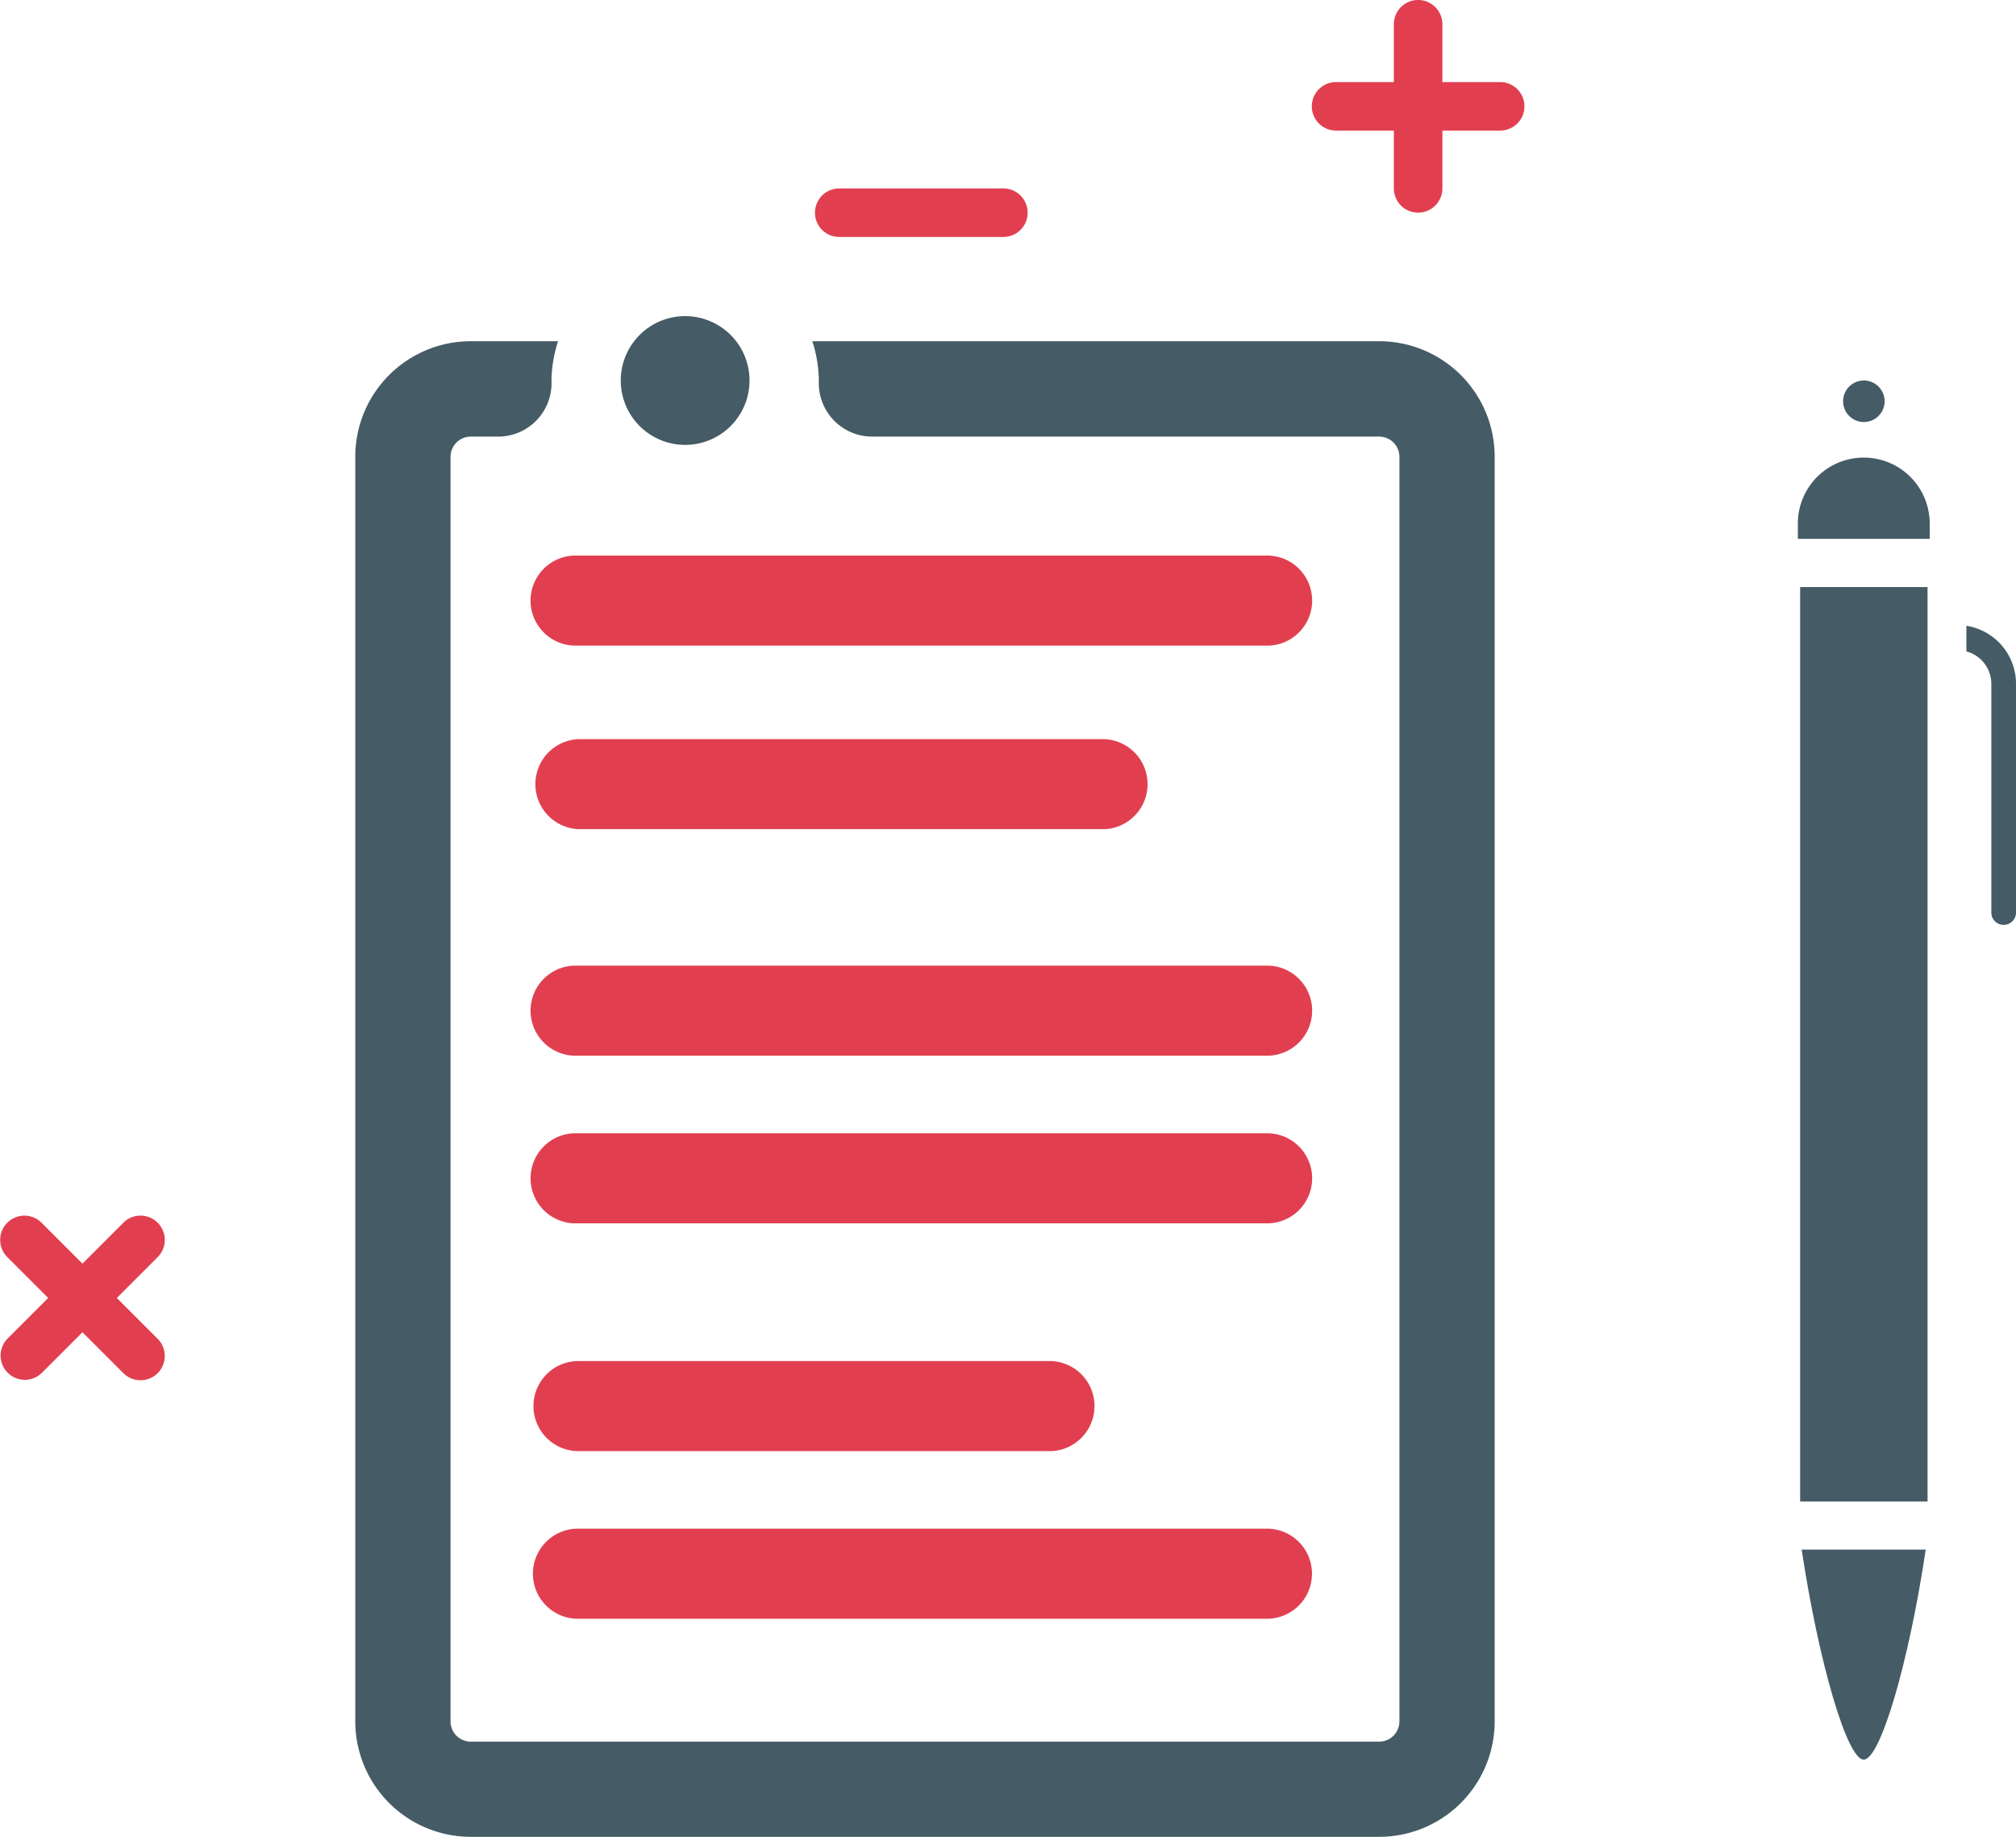
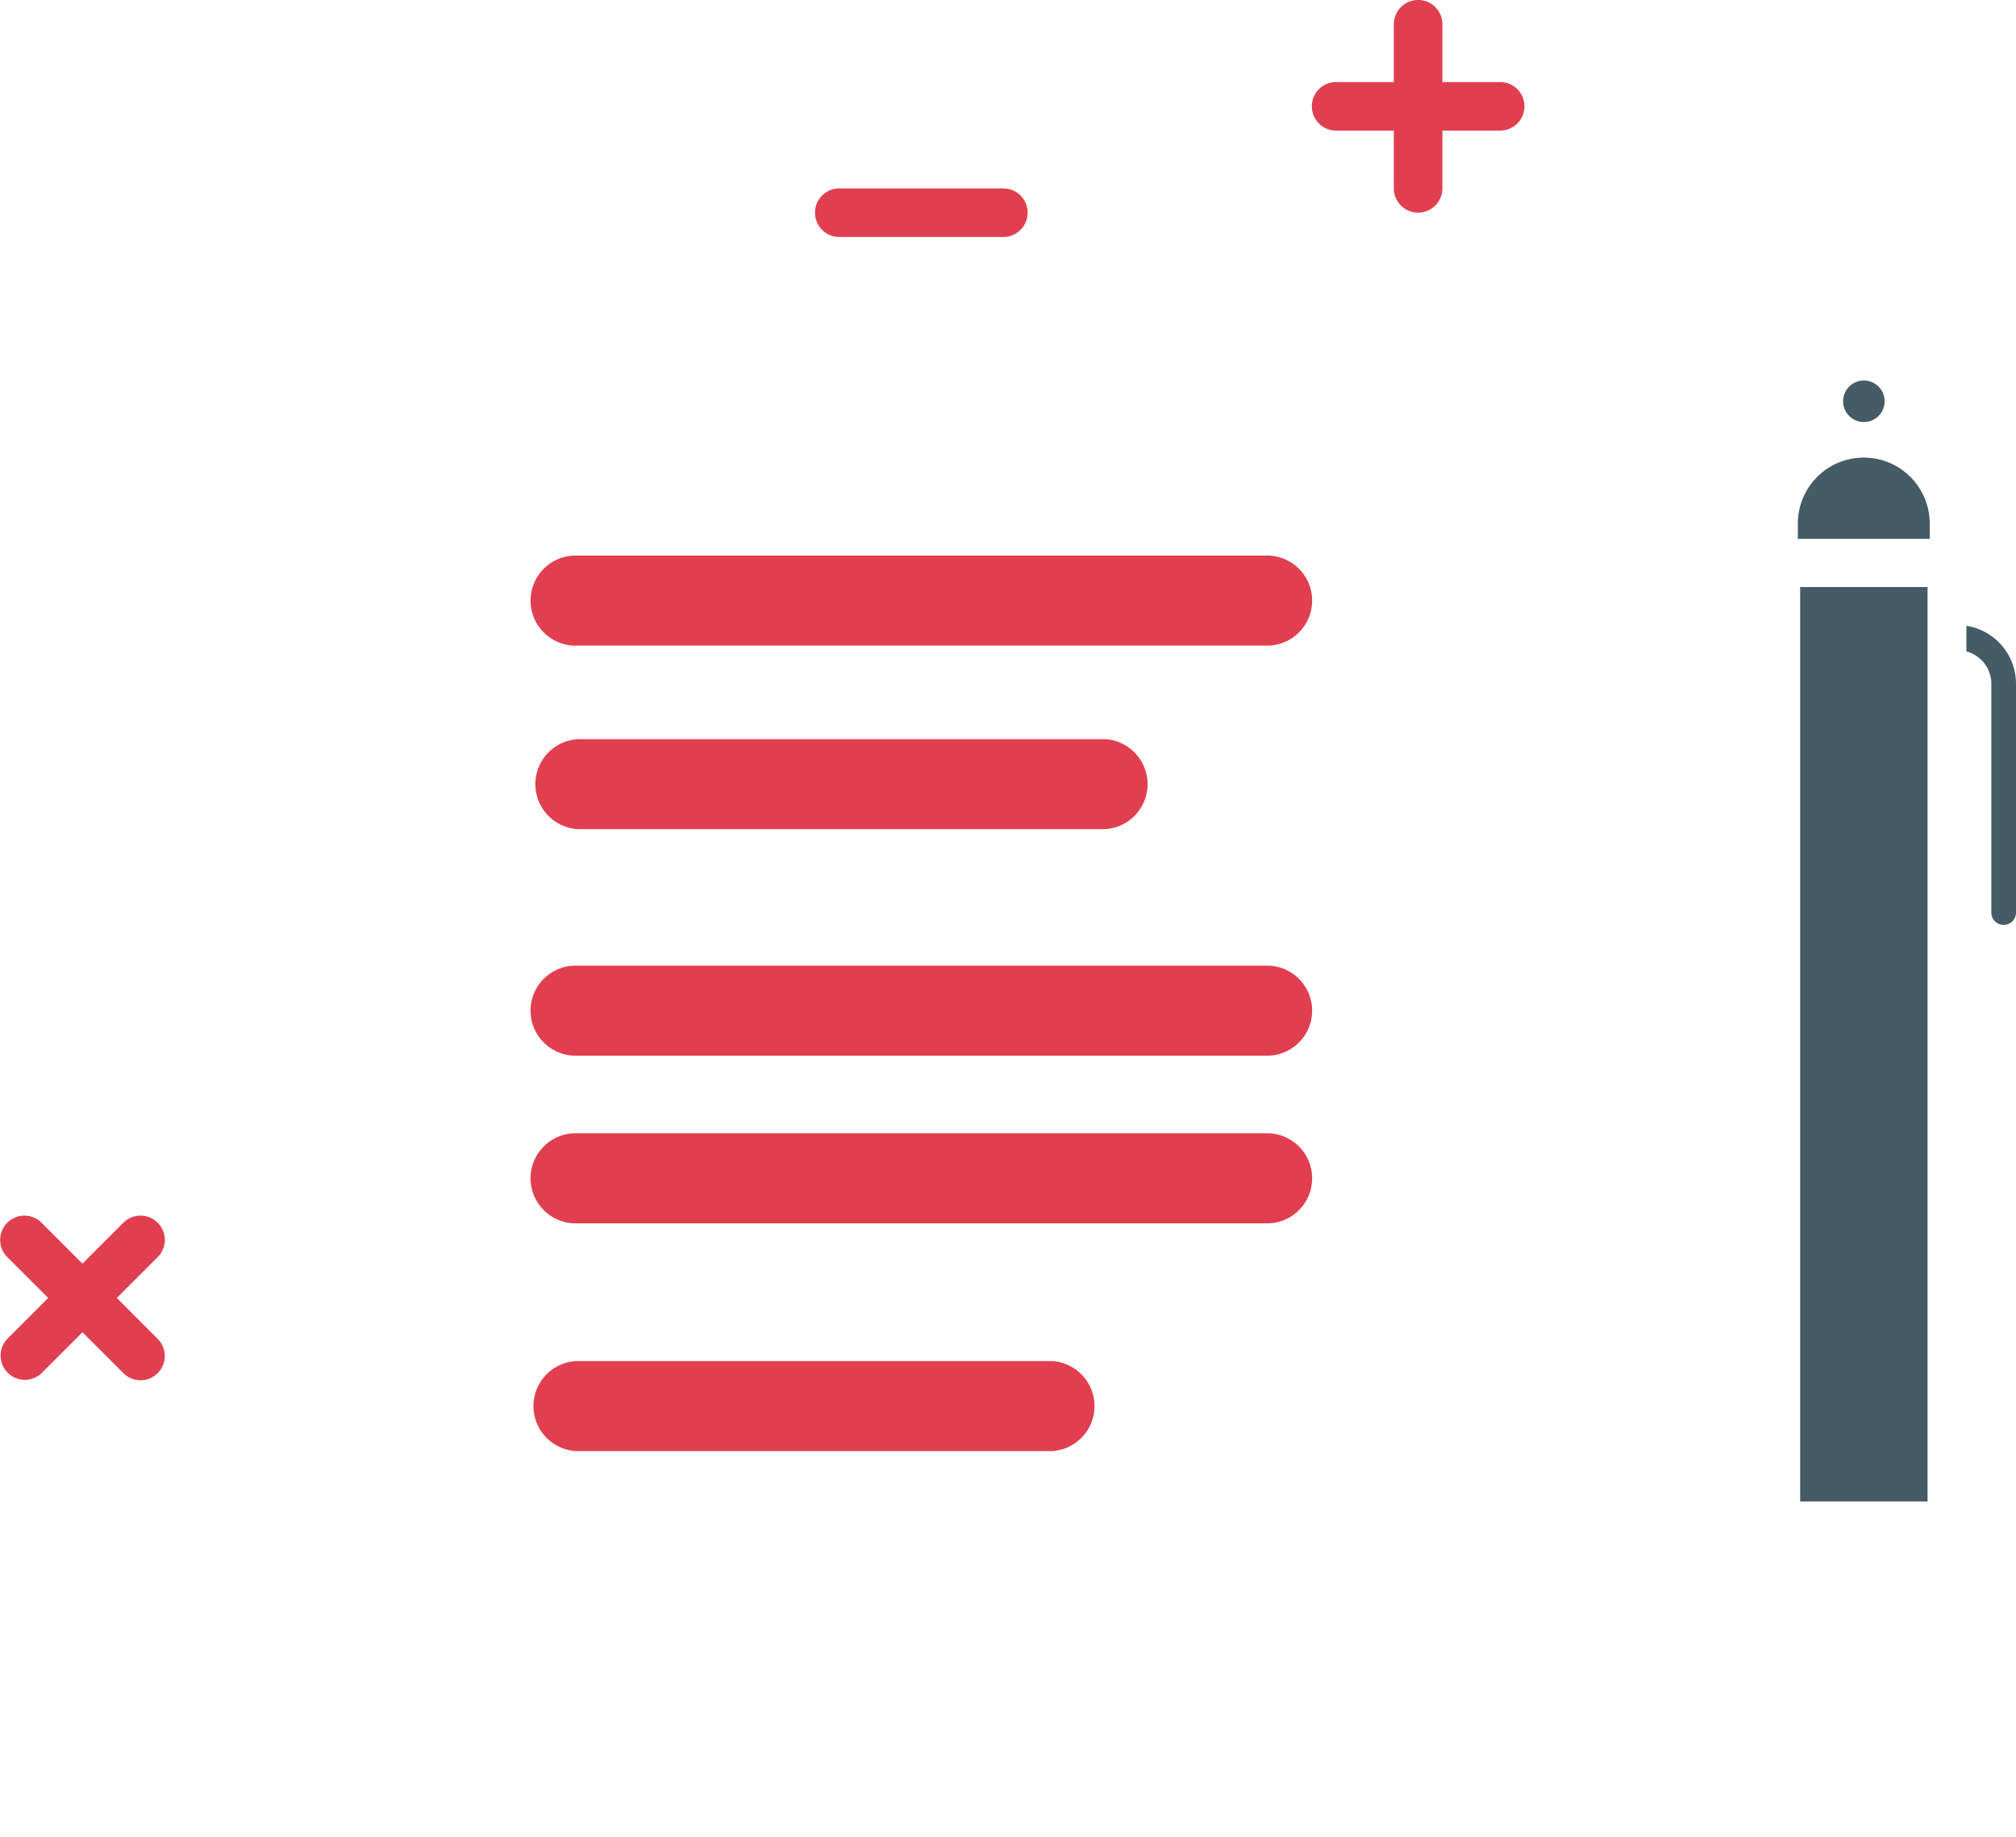
<svg xmlns="http://www.w3.org/2000/svg" width="50.604" height="46.111" viewBox="0 0 50.604 46.111">
  <g transform="translate(13.326 13.945)">
    <path d="M1479.6,2637.98h11.916a1.131,1.131,0,0,0,0-2.26H1479.6a1.131,1.131,0,0,0,0,2.26Z" transform="translate(-1478.452 -2615.501)" fill="#e13f50" />
-     <path d="M1496.965,2641.738H1479.6a1.131,1.131,0,0,0,0,2.261h17.361a1.131,1.131,0,0,0,0-2.261Z" transform="translate(-1478.452 -2617.312)" fill="#e13f50" />
    <path d="M1496.938,2606.807h-17.424a1.131,1.131,0,0,0,0,2.261h17.424a1.131,1.131,0,0,0,0-2.261Z" transform="translate(-1478.425 -2606.807)" fill="#e13f50" />
    <path d="M1496.938,2621.526h-17.424a1.131,1.131,0,0,0,0,2.261h17.424a1.131,1.131,0,0,0,0-2.261Z" transform="translate(-1478.425 -2611.233)" fill="#e13f50" />
    <path d="M1496.938,2627.544h-17.424a1.131,1.131,0,0,0,0,2.261h17.424a1.131,1.131,0,0,0,0-2.261Z" transform="translate(-1478.425 -2613.043)" fill="#e13f50" />
    <path d="M1479.667,2615.657h13.2a1.131,1.131,0,0,0,0-2.26h-13.2a1.131,1.131,0,0,0,0,2.26Z" transform="translate(-1478.471 -2608.789)" fill="#e13f50" />
  </g>
  <g transform="translate(45.13 9.55)">
-     <path d="M1525.6,2647.76c.418,0,1.133-2.436,1.557-5.272h-3.114C1524.471,2645.324,1525.185,2647.76,1525.6,2647.76Z" transform="translate(-1523.949 -2613.142)" fill="#455b65" />
    <path d="M1529.955,2609.328v.643a.844.844,0,0,1,.626.807v5.765a.31.31,0,0,0,.619,0v-5.765A1.473,1.473,0,0,0,1529.955,2609.328Z" transform="translate(-1525.726 -2603.17)" fill="#455b65" />
    <path d="M1526.571,2601.043a.521.521,0,1,1-.521-.521A.521.521,0,0,1,1526.571,2601.043Z" transform="translate(-1524.395 -2600.521)" fill="#455b65" />
    <path d="M1527.215,2605.33c0-.186,0-.368,0-.385a1.655,1.655,0,0,0-3.31,0v.385Z" transform="translate(-1523.907 -2601.354)" fill="#455b65" />
    <rect width="3.198" height="22.952" transform="translate(0.056 5.186)" fill="#455b65" />
  </g>
-   <path d="M1484.884,2599.827a1.616,1.616,0,1,1-1.616-1.615A1.616,1.616,0,0,1,1484.884,2599.827Z" transform="translate(-1466.07 -2590.277)" fill="#455b65" />
-   <path d="M1497.82,2599.114h-14.228a3.3,3.3,0,0,1,.164.985v.015a1.341,1.341,0,0,0,1.314,1.394h12.75a.509.509,0,0,1,.509.509v31.74a.509.509,0,0,1-.509.509h-22.8a.509.509,0,0,1-.509-.509v-31.741a.508.508,0,0,1,.509-.508h.712a1.34,1.34,0,0,0,1.313-1.394v-.015a3.306,3.306,0,0,1,.165-.985h-2.19a2.9,2.9,0,0,0-2.9,2.9v31.741a2.9,2.9,0,0,0,2.9,2.9h22.8a2.9,2.9,0,0,0,2.9-2.9v-31.74A2.9,2.9,0,0,0,1497.82,2599.114Z" transform="translate(-1463.202 -2590.549)" fill="#455b65" />
  <g transform="translate(20.457 4.729)">
    <path d="M1493.352,2594.846h-4.12a.609.609,0,1,1,0-1.218h4.12a.609.609,0,0,1,0,1.218Z" transform="translate(-1488.623 -2593.627)" fill="#e13f50" />
  </g>
  <path d="M1511.184,2588.925h-1.45v-1.451a.609.609,0,0,0-1.219,0v1.451h-1.45a.609.609,0,1,0,0,1.218h1.45v1.45a.609.609,0,1,0,1.219,0v-1.45h1.45a.609.609,0,1,0,0-1.218Z" transform="translate(-1473.528 -2586.865)" fill="#e13f50" />
  <path d="M1462.3,2632.568l1.026-1.026a.609.609,0,0,0-.862-.862l-1.026,1.026-1.026-1.026a.609.609,0,0,0-.861.862l1.026,1.026-1.026,1.026a.609.609,0,0,0,.861.861l1.026-1.026,1.026,1.026a.609.609,0,1,0,.862-.861Z" transform="translate(-1459.368 -2599.988)" fill="#e13f50" />
</svg>